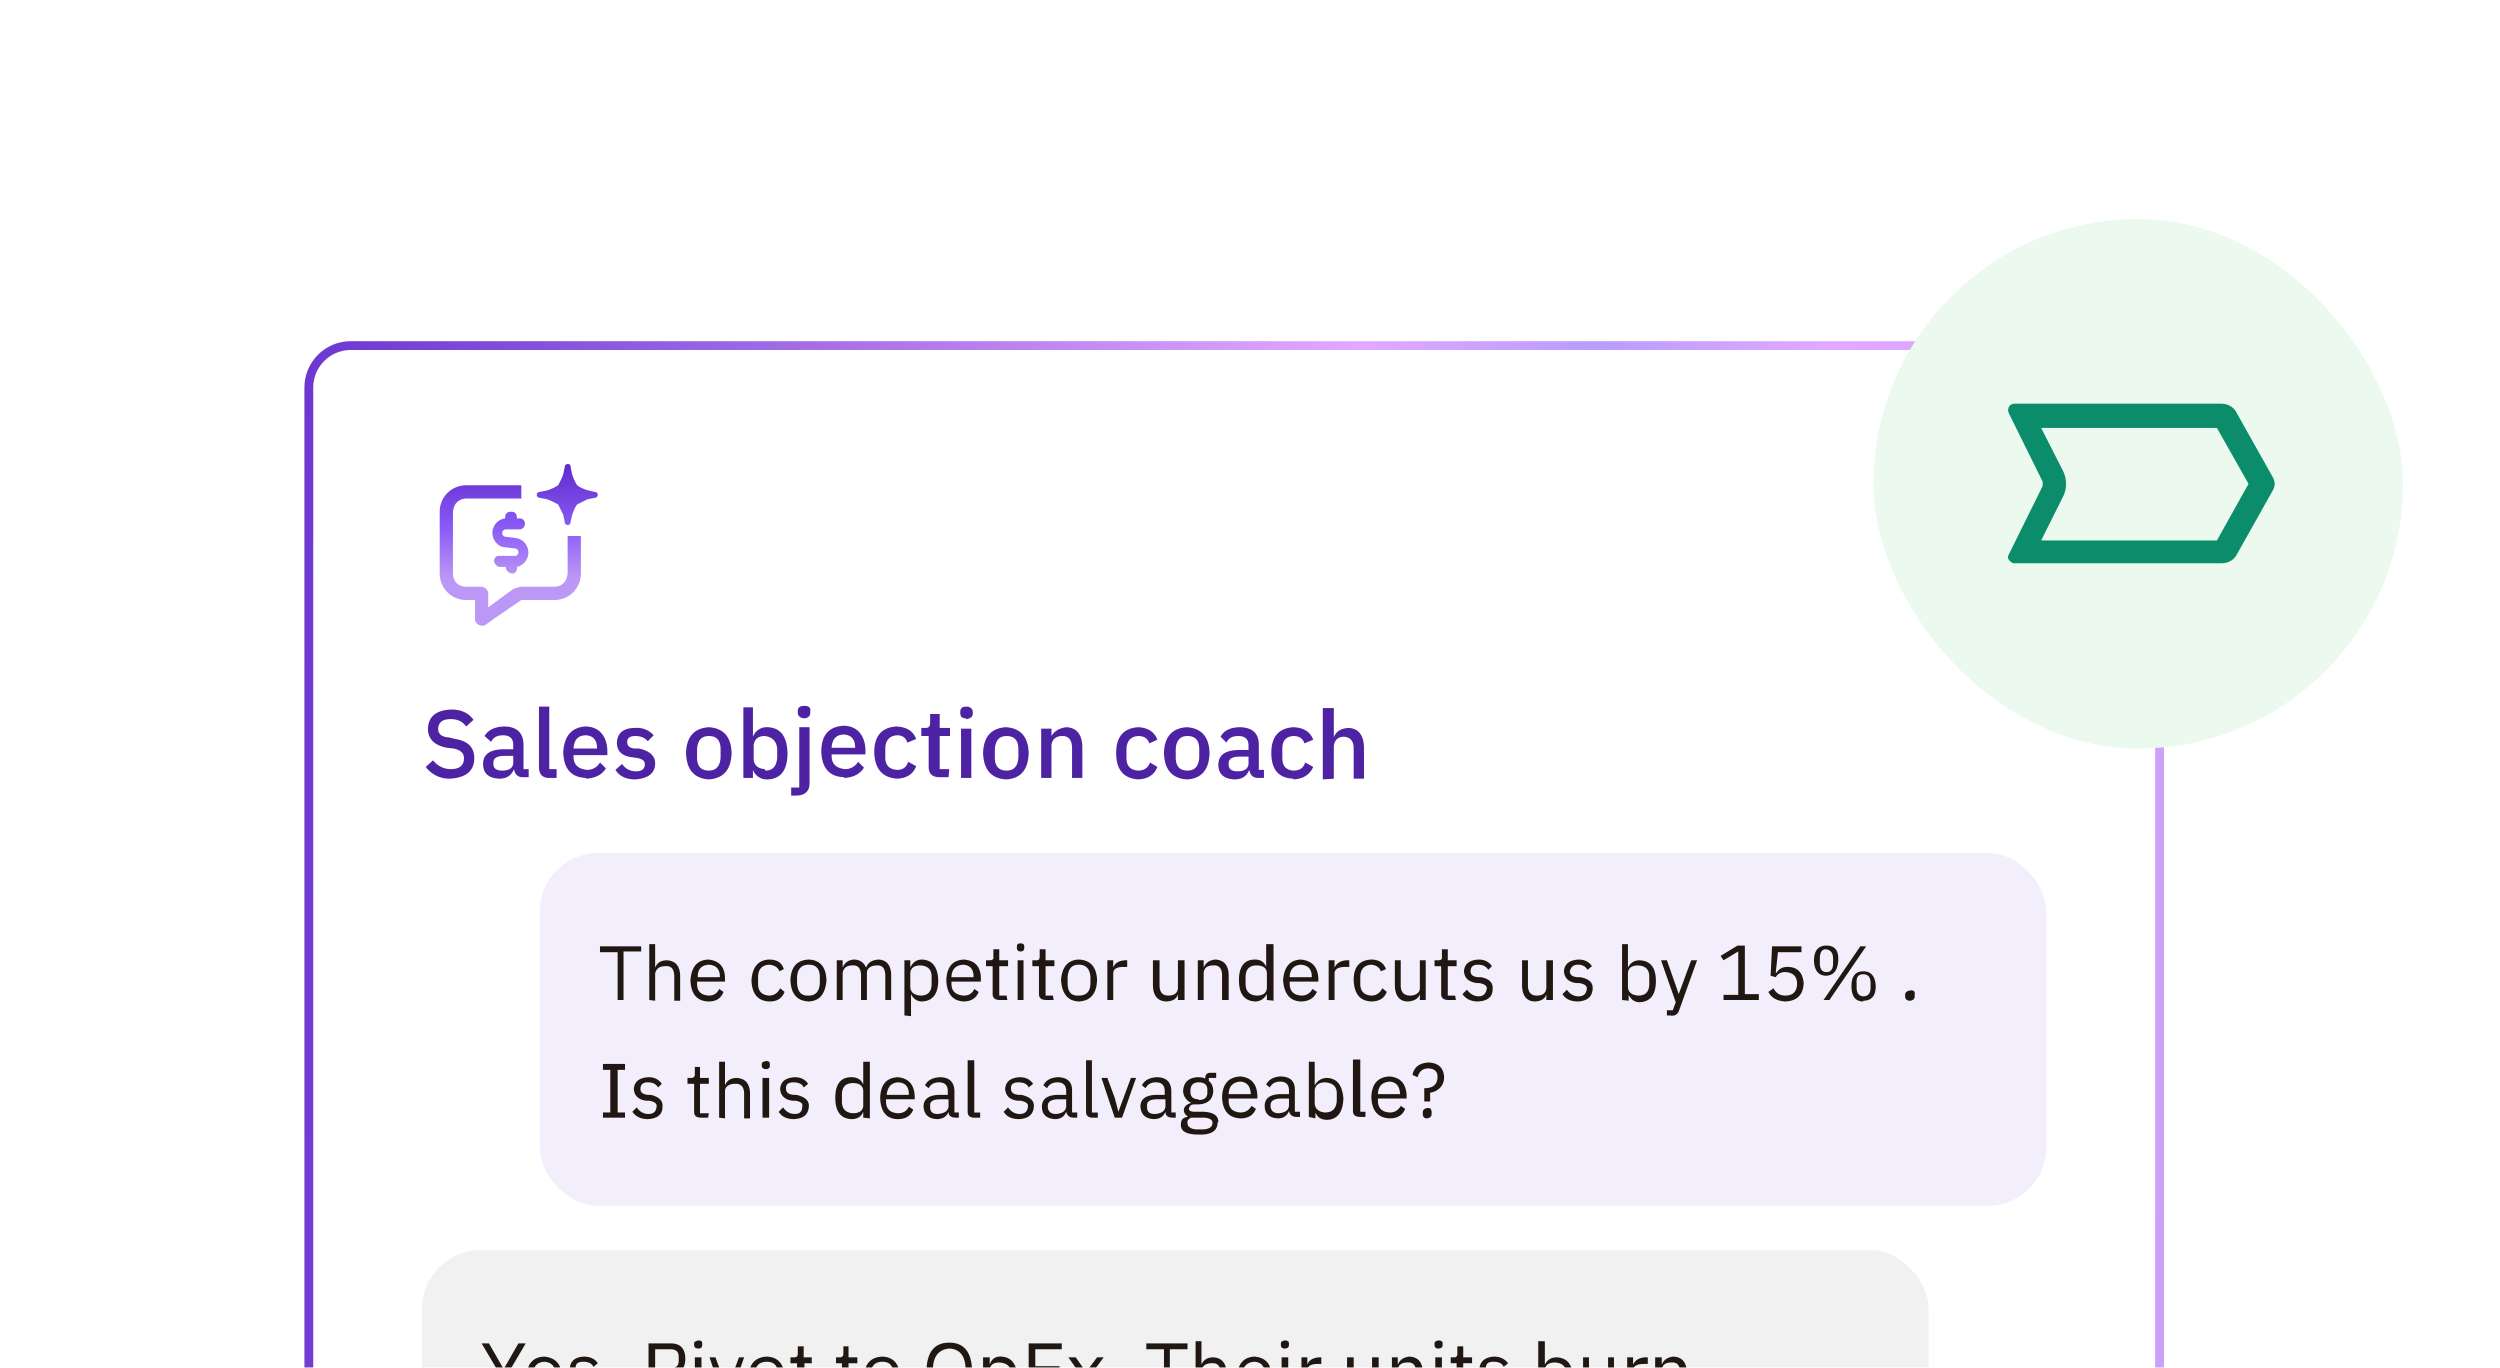
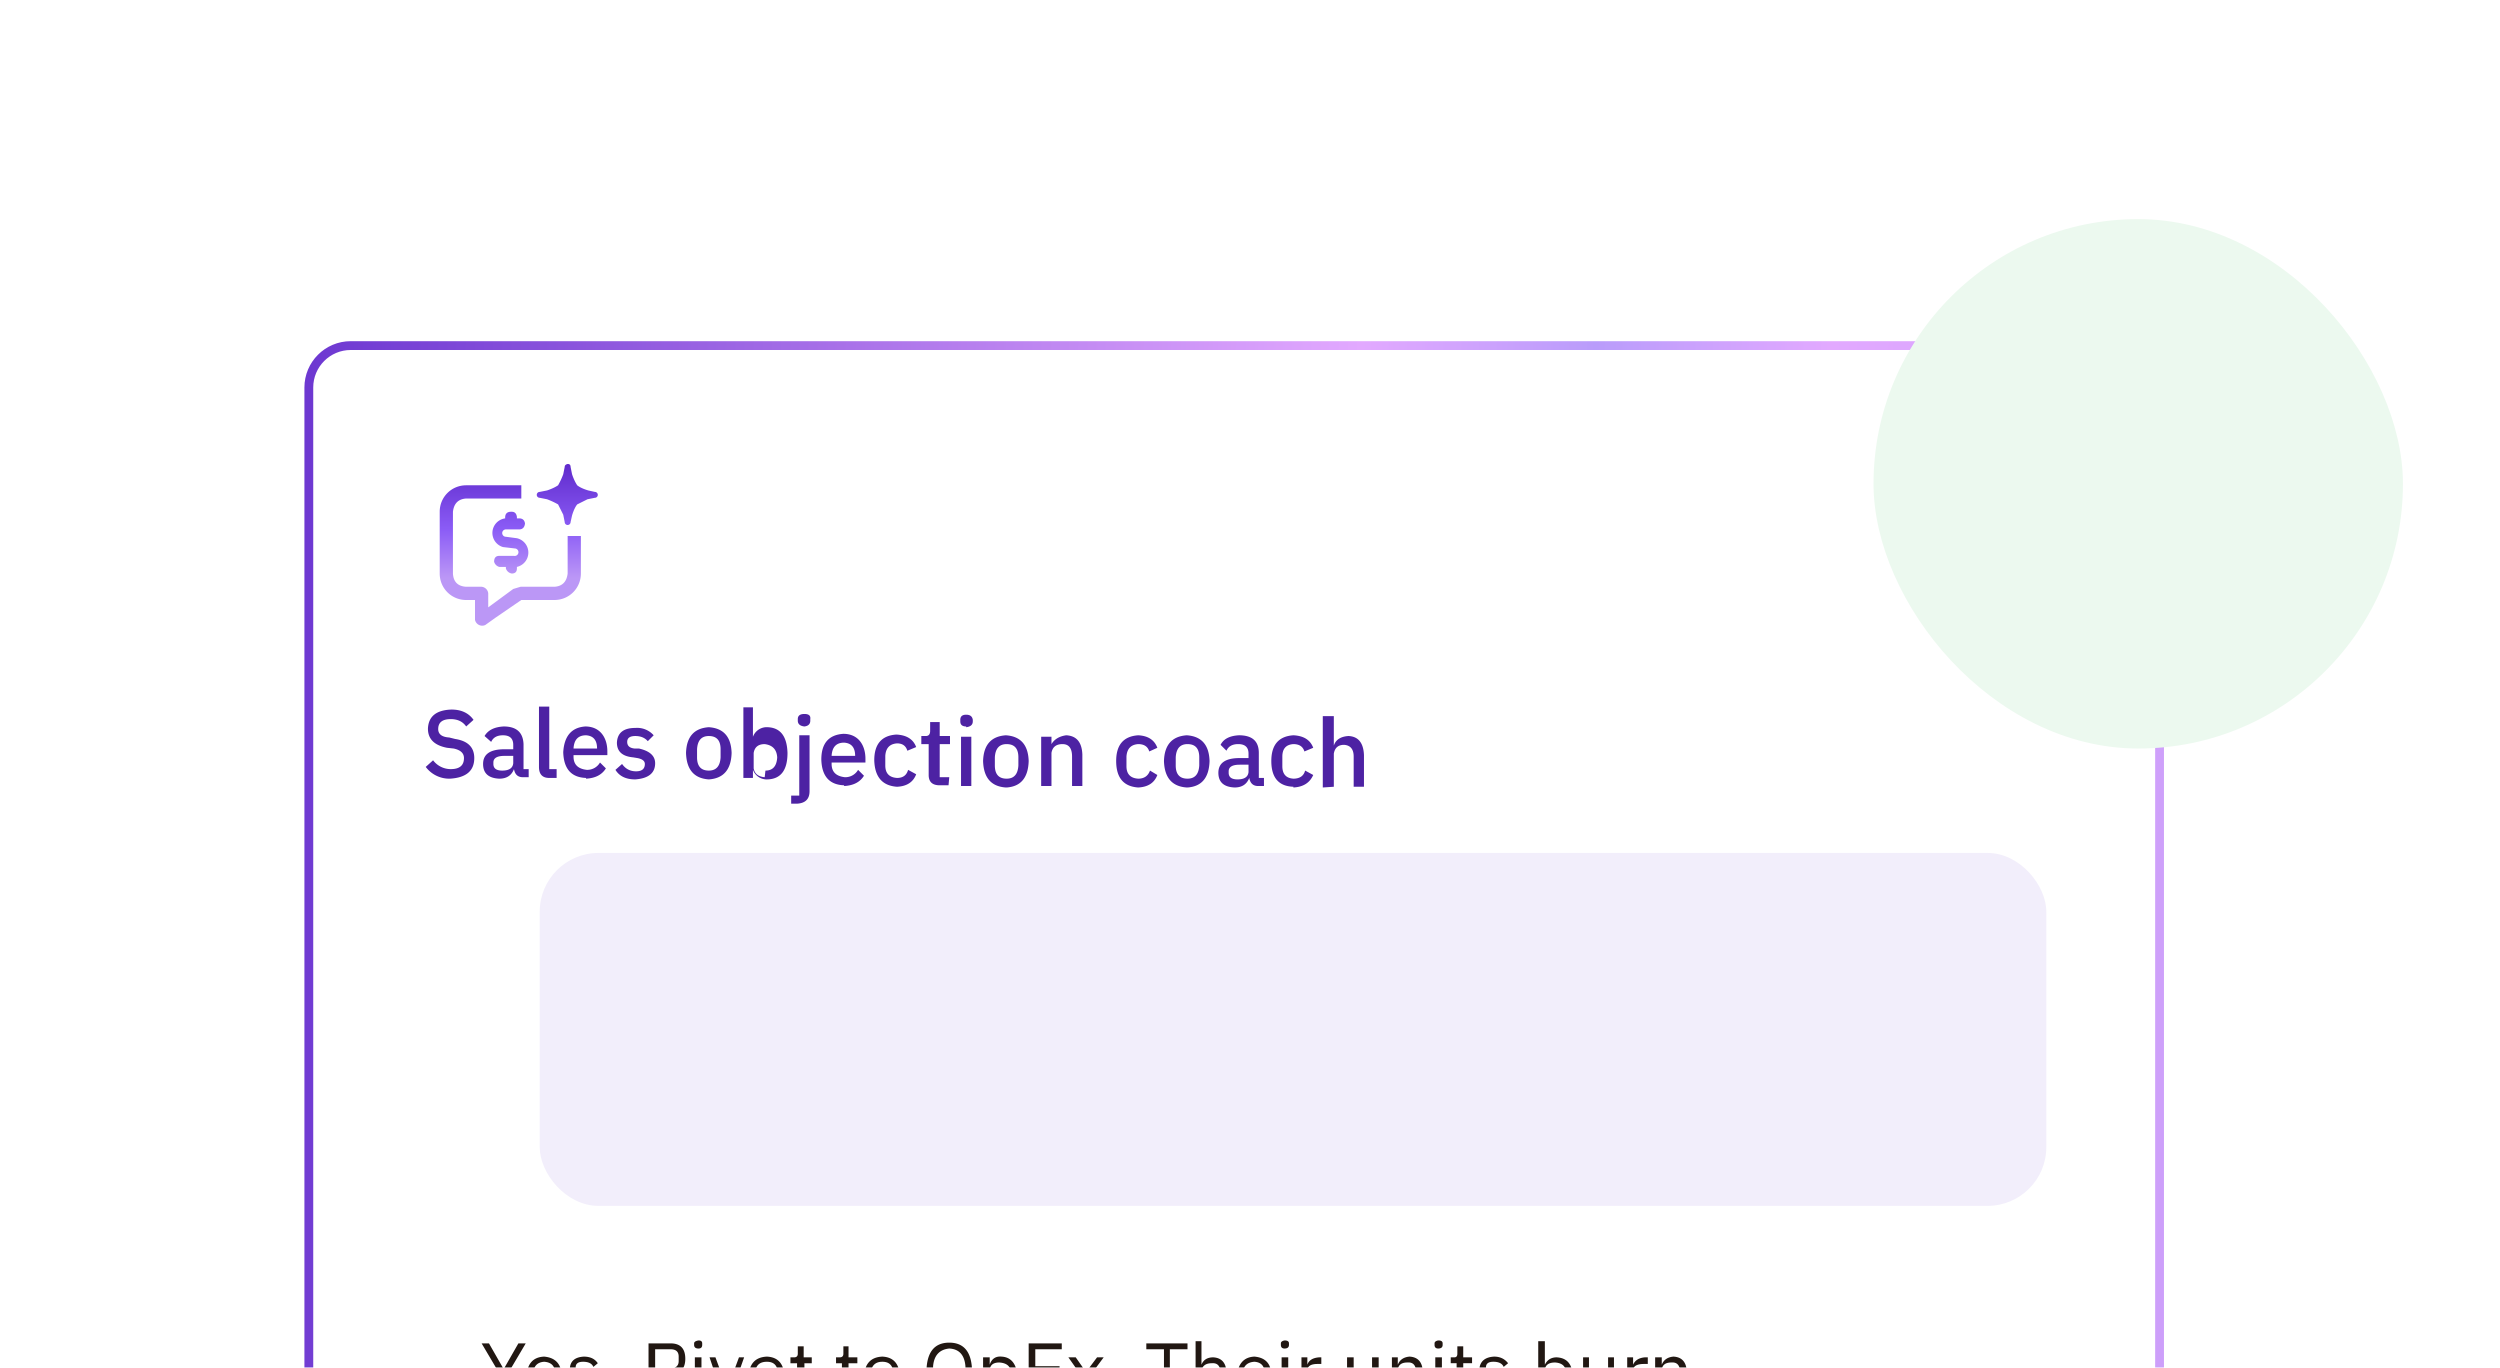
<svg xmlns="http://www.w3.org/2000/svg" fill="none" viewBox="0 0 340 186">
  <linearGradient gradientUnits="userSpaceOnUse" x1="271.1" x2="-15.7" y1="59.4" y2="177.1">
    <stop offset="0" stop-color="#bb97f6" />
    <stop offset=".3" stop-color="#a37af6" />
    <stop offset=".5" stop-color="#8b5cf6" />
    <stop offset="1" stop-color="#602bcc" />
  </linearGradient>
  <linearGradient id="a" gradientUnits="userSpaceOnUse" x1="332.3" x2="14.7" y1="92.9" y2="77.5">
    <stop offset="0" stop-color="#bb97f6" />
    <stop offset=".3" stop-color="#e2a9ff" />
    <stop offset=".4" stop-color="#b99cfb" />
    <stop offset=".5" stop-color="#e2a9ff" />
    <stop offset="1" stop-color="#602bcc" />
  </linearGradient>
  <linearGradient id="b" gradientUnits="userSpaceOnUse" x1="61.3" x2="61.3" y1="75.8" y2="53.8">
    <stop offset=".3" stop-color="#bb97f6" />
    <stop offset=".6" stop-color="#8b5cf6" />
    <stop offset="1" stop-color="#602bcc" />
  </linearGradient>
  <filter id="c" color-interpolation-filters="sRGB" filterUnits="userSpaceOnUse" height="354" width="347" x="-5.6" y="-.6">
    <feFlood flood-opacity="0" result="BackgroundImageFix" />
    <feColorMatrix in="SourceAlpha" result="hardAlpha" type="matrix" values="0 0 0 0 0 0 0 0 0 0 0 0 0 0 0 0 0 0 127 0" />
    <feOffset dx="9.4" dy="9.4" />
    <feGaussianBlur stdDeviation="23.5" />
    <feColorMatrix type="matrix" values="0 0 0 0 0.618 0 0 0 0 0.216 0 0 0 0 0.851 0 0 0 0.32 0" />
    <feBlend in2="BackgroundImageFix" mode="normal" result="effect1_dropShadow_970_6896" />
    <feBlend in="SourceGraphic" in2="effect1_dropShadow_970_6896" mode="normal" result="shape" />
  </filter>
  <filter id="d" color-interpolation-filters="sRGB" filterUnits="userSpaceOnUse" height="180" width="180" x="200.8" y="-24.2">
    <feFlood flood-opacity="0" result="BackgroundImageFix" />
    <feColorMatrix in="SourceAlpha" result="hardAlpha" type="matrix" values="0 0 0 0 0 0 0 0 0 0 0 0 0 0 0 0 0 0 127 0" />
    <feOffset dx="10.8" dy="10.8" />
    <feGaussianBlur stdDeviation="27" />
    <feColorMatrix type="matrix" values="0 0 0 0 0.618 0 0 0 0 0.216 0 0 0 0 0.851 0 0 0 0.32 0" />
    <feBlend in2="BackgroundImageFix" mode="normal" result="effect1_dropShadow_970_6896" />
    <feBlend in="SourceGraphic" in2="effect1_dropShadow_970_6896" mode="normal" result="shape" />
  </filter>
  <clipPath id="e">
    <path d="m0 0h340v186h-340z" />
  </clipPath>
  <g clip-path="url(#e)">
    <g filter="url(#c)">
      <rect fill="#fff" height="259.9" rx="6.3" width="252.9" x="32" y="37" />
      <rect fill="none" height="259.9" rx="6.3" width="252.9" x="32" y="37" />
      <rect height="258.8" rx="5.7" stroke="url(#a)" stroke-width="1.2" width="251.7" x="32.6" y="37.6" />
      <path d="m61.5 58.4h-7.5q-1.6.1-1.8 1.8v8.4q.1 1.7 1.8 1.8h2.1a1 1 0 0 1 .9.9v1.9l3.4-2.5 1-.3h4.6q1.6-.1 1.8-1.8v-5.1h1.8v5.1c0 2-1.6 3.6-3.6 3.6h-4.5l-3.5 2.4-1.4 1a1 1 0 0 1 -1.4-.7v-2.7h-1.2c-2 0-3.6-1.6-3.6-3.6v-8.4c0-2 1.6-3.6 3.6-3.6h7.5zm-1.3 1.8q.6 0 .7.7v.2h.3q.7 0 .8.7-.1.8-.8.8h-1.8a.5.5 0 0 0 0 1l1.5.2a2 2 0 0 1 0 3.9v.2q0 .7-.7.7a1 1 0 0 1 -.8-.7v-.2h-.9a1 1 0 0 1 -.7-.7q0-.8.7-.8h2a.5.5 0 0 0 .2-1l-1.7-.2a2 2 0 0 1 .3-3.9v-.1q0-.8.8-.8m7.7-6.5q.4 0 .4.4l.2 1q.3.9.7 1.5.5.4 1.5.7l.9.2a.4.4 0 0 1 0 .8l-1 .2-1.4.7q-.4.5-.7 1.5l-.2.9a.4.4 0 0 1 -.8 0l-.2-1-.7-1.4q-.7-.4-1.5-.7l-1-.2a.4.4 0 0 1 0-.8l1-.2q.9-.3 1.5-.7.4-.7.7-1.5l.2-1q0-.3.4-.4" fill="#fff" />
      <path d="m61.5 58.4h-7.5q-1.6.1-1.8 1.8v8.4q.1 1.7 1.8 1.8h2.1a1 1 0 0 1 .9.9v1.9l3.4-2.5 1-.3h4.6q1.6-.1 1.8-1.8v-5.1h1.8v5.1c0 2-1.6 3.6-3.6 3.6h-4.5l-3.5 2.4-1.4 1a1 1 0 0 1 -1.4-.7v-2.7h-1.2c-2 0-3.6-1.6-3.6-3.6v-8.4c0-2 1.6-3.6 3.6-3.6h7.5zm-1.3 1.8q.6 0 .7.7v.2h.3q.7 0 .8.7-.1.8-.8.8h-1.8a.5.5 0 0 0 0 1l1.5.2a2 2 0 0 1 0 3.9v.2q0 .7-.7.7a1 1 0 0 1 -.8-.7v-.2h-.9a1 1 0 0 1 -.7-.7q0-.8.7-.8h2a.5.5 0 0 0 .2-1l-1.7-.2a2 2 0 0 1 .3-3.9v-.1q0-.8.8-.8m7.7-6.5q.4 0 .4.4l.2 1q.3.9.7 1.5.5.4 1.5.7l.9.2a.4.4 0 0 1 0 .8l-1 .2-1.4.7q-.4.5-.7 1.5l-.2.9a.4.4 0 0 1 -.8 0l-.2-1-.7-1.4q-.7-.4-1.5-.7l-1-.2a.4.4 0 0 1 0-.8l1-.2q.9-.3 1.5-.7.4-.7.7-1.5l.2-1q0-.3.4-.4" fill="url(#b)" />
-       <path d="m51.8 96.5a4 4 0 0 1 -3.3-1.6l1-.9a3 3 0 0 0 2.4 1.2q1.8 0 1.8-1.5 0-1-1.4-1.3l-.9-.1q-2.6-.5-2.6-2.6.1-2.5 3.2-2.6 2 0 3 1.4l-1 .9q-.7-1-2.1-1-1.6 0-1.7 1.2t1.5 1.3l.8.2q2.6.4 2.6 2.6 0 2.6-3.3 2.8m10.7-.2h-.8q-1 0-1.2-1.1-.5 1.3-2 1.3-2.2-.1-2.2-2 0-2 2.9-2h1.2v-.6q0-1.3-1.4-1.3-1.2 0-1.6.9l-.9-.8q.7-1.2 2.6-1.3 2.6 0 2.7 2.4v3.4h.7zm-3.6-.9q1.4 0 1.5-1v-1h-1.2q-1.5 0-1.5.9v.2q0 .9 1.2.9m7.4 1h-1q-1.4 0-1.4-1.5v-8.2h1.4v8.5h1zm4 0q-3-.1-3.1-3.5.2-3.3 3-3.5c2 0 3 1.5 3 3.4v.5h-4.6v.2q0 1.6 1.8 1.8a2 2 0 0 0 1.8-1l.8.8q-.8 1.3-2.7 1.4m0-5.9q-1.6 0-1.7 1.8h3.2q0-1.7-1.5-1.8m6.7 6q-1.9 0-2.7-1.3l.9-.8q.7 1 1.9 1t1.2-1q0-.6-1-.8l-.6-.1q-2.2-.2-2.2-2 .1-2 2.5-2a3 3 0 0 1 2.5 1l-.8.8q-.6-.7-1.7-.7t-1.1.8q0 .8 1 .9h.6q2.2.5 2.2 2 0 2-2.7 2.2m10 0q-3-.2-3.1-3.6.1-3.3 3.1-3.5 3 .2 3.1 3.5-.1 3.4-3.1 3.6m0-1.2q1.5 0 1.6-1.8v-1.1q0-1.8-1.6-1.8-1.5 0-1.6 1.8v1.1q0 1.8 1.6 1.8m4.7 1v-9.6h1.3v4a2 2 0 0 1 2-1.3q2.6.1 2.7 3.5 0 3.5-2.7 3.6a2 2 0 0 1 -2-1.3v1.1zm3-1q1.5 0 1.6-1.8v-1.1q-.1-1.6-1.7-1.8-1.3 0-1.5 1.2v2.1q.2 1.1 1.5 1.2m4.7 2.5v-8.2h1.4v7.6q0 1.6-1.7 1.7h-.8v-1.1zm.7-9.4q-.9-.1-.9-.8v-.2q0-.7.9-.7t.8.7v.2q0 .7-.8.8m5.4 8q-3-.1-3.1-3.5 0-3.3 3-3.5c2 0 3 1.5 3 3.4v.5h-4.6v.2q0 1.6 1.8 1.8a2 2 0 0 0 1.8-1l.8.8q-.8 1.3-2.7 1.4m0-5.9q-1.6 0-1.7 1.8h3.2q0-1.7-1.5-1.8m7.2 6q-3-.2-3.1-3.6 0-3.3 3-3.5 2.1.1 2.7 1.7l-1.2.5q-.3-1-1.4-1-1.5.1-1.6 1.7v1.3q0 1.6 1.6 1.7 1.2 0 1.5-1.1l1.1.6q-.6 1.6-2.6 1.7m7-.2h-1.2q-1.5 0-1.5-1.4v-4.2h-1v-1.1h.6q.6 0 .6-.7v-1.2h1.3v1.9h1.4v1.1h-1.4v4.5h1.3zm2.4-8q-.8 0-.8-.7v-.2q0-.7.8-.7t.9.7v.2q0 .7-.9.8m-.7 8v-6.7h1.4v6.7zm6.1.2q-3-.2-3.1-3.6.1-3.3 3.1-3.5 3 .2 3.1 3.5-.1 3.4-3 3.6m0-1.2q1.5 0 1.6-1.8v-1.1q0-1.8-1.6-1.8-1.5 0-1.6 1.8v1.1q0 1.8 1.6 1.8m6.1 1h-1.4v-6.7h1.4v1q.6-1 2-1.2 2.1.1 2.2 2.6v4.3h-1.4v-4q0-1.7-1.3-1.7t-1.5 1.2zm11.8.2q-3-.2-3-3.6 0-3.3 3-3.5 2 .1 2.6 1.7l-1.1.5q-.3-1-1.5-1-1.5.1-1.6 1.7v1.3q0 1.6 1.6 1.7 1.2 0 1.6-1.1l1 .6q-.6 1.6-2.6 1.7m6.6 0q-3-.2-3.1-3.6.1-3.3 3.1-3.5 3 .2 3.1 3.5-.1 3.4-3 3.6m0-1.2q1.5 0 1.6-1.8v-1.1q0-1.8-1.6-1.8-1.5 0-1.6 1.8v1.1q0 1.8 1.6 1.8m10.4 1h-.8q-1 0-1.2-1.1-.5 1.3-2 1.3-2.2-.1-2.2-2 0-2 2.9-2h1.2v-.6q0-1.3-1.4-1.3-1.2 0-1.6.9l-.8-.8q.6-1.2 2.5-1.3 2.7 0 2.7 2.4v3.4h.7zm-3.6-.9q1.4 0 1.5-1v-1h-1.2q-1.5 0-1.5.9v.2q0 .9 1.2.9m7.6 1q-3-.1-3-3.5 0-3.3 3-3.5 2.1.1 2.7 1.7l-1.2.5q-.3-1-1.5-1-1.5.1-1.5 1.7v1.3q0 1.6 1.5 1.7 1.3 0 1.6-1.1l1.1.6q-.7 1.6-2.7 1.7m4 0v-9.7h1.5v4q.4-1.2 2-1.3 2 .1 2.1 2.6v4.3h-1.4v-4.1q0-1.5-1.3-1.6-1.2 0-1.4 1.2v4.5z" fill="#4d22a3" />
+       <path d="m51.8 96.5a4 4 0 0 1 -3.3-1.6l1-.9a3 3 0 0 0 2.4 1.2q1.8 0 1.8-1.5 0-1-1.4-1.3l-.9-.1q-2.6-.5-2.6-2.6.1-2.5 3.2-2.6 2 0 3 1.4l-1 .9q-.7-1-2.1-1-1.6 0-1.7 1.2t1.5 1.3l.8.2q2.6.4 2.6 2.6 0 2.6-3.3 2.8m10.7-.2h-.8q-1 0-1.2-1.1-.5 1.3-2 1.3-2.2-.1-2.2-2 0-2 2.9-2h1.2v-.6q0-1.3-1.4-1.3-1.2 0-1.6.9l-.9-.8q.7-1.2 2.6-1.3 2.6 0 2.7 2.4v3.4h.7zm-3.6-.9q1.4 0 1.5-1v-1h-1.2q-1.5 0-1.5.9v.2q0 .9 1.2.9m7.4 1h-1q-1.4 0-1.4-1.5v-8.2h1.4v8.5h1zm4 0q-3-.1-3.1-3.5.2-3.3 3-3.5c2 0 3 1.5 3 3.4v.5h-4.6v.2q0 1.6 1.8 1.8a2 2 0 0 0 1.8-1l.8.8q-.8 1.3-2.7 1.4m0-5.9q-1.6 0-1.7 1.8h3.2q0-1.7-1.5-1.8m6.7 6q-1.9 0-2.7-1.3l.9-.8q.7 1 1.9 1t1.2-1q0-.6-1-.8l-.6-.1q-2.2-.2-2.2-2 .1-2 2.5-2a3 3 0 0 1 2.5 1l-.8.8q-.6-.7-1.7-.7t-1.1.8q0 .8 1 .9h.6q2.2.5 2.2 2 0 2-2.7 2.2m10 0q-3-.2-3.1-3.6.1-3.3 3.1-3.5 3 .2 3.1 3.5-.1 3.4-3.1 3.6m0-1.2q1.5 0 1.6-1.8v-1.1q0-1.8-1.6-1.8-1.5 0-1.6 1.8v1.1q0 1.8 1.6 1.8m4.7 1v-9.6h1.3v4a2 2 0 0 1 2-1.3q2.6.1 2.7 3.5 0 3.5-2.7 3.6a2 2 0 0 1 -2-1.3v1.1zm3-1q1.5 0 1.6-1.8q-.1-1.6-1.7-1.8-1.3 0-1.5 1.2v2.1q.2 1.1 1.5 1.2m4.7 2.5v-8.2h1.4v7.6q0 1.6-1.7 1.7h-.8v-1.1zm.7-9.4q-.9-.1-.9-.8v-.2q0-.7.9-.7t.8.7v.2q0 .7-.8.8m5.4 8q-3-.1-3.1-3.5 0-3.3 3-3.5c2 0 3 1.5 3 3.4v.5h-4.6v.2q0 1.6 1.8 1.8a2 2 0 0 0 1.8-1l.8.8q-.8 1.3-2.7 1.4m0-5.9q-1.6 0-1.7 1.8h3.2q0-1.7-1.5-1.8m7.2 6q-3-.2-3.1-3.6 0-3.3 3-3.5 2.1.1 2.7 1.7l-1.2.5q-.3-1-1.4-1-1.5.1-1.6 1.7v1.3q0 1.6 1.6 1.7 1.2 0 1.5-1.1l1.1.6q-.6 1.6-2.6 1.7m7-.2h-1.2q-1.5 0-1.5-1.4v-4.2h-1v-1.1h.6q.6 0 .6-.7v-1.2h1.3v1.9h1.4v1.1h-1.4v4.5h1.3zm2.4-8q-.8 0-.8-.7v-.2q0-.7.8-.7t.9.7v.2q0 .7-.9.8m-.7 8v-6.7h1.4v6.7zm6.1.2q-3-.2-3.1-3.6.1-3.3 3.1-3.5 3 .2 3.1 3.5-.1 3.4-3 3.6m0-1.2q1.5 0 1.6-1.8v-1.1q0-1.8-1.6-1.8-1.5 0-1.6 1.8v1.1q0 1.8 1.6 1.8m6.1 1h-1.4v-6.7h1.4v1q.6-1 2-1.2 2.1.1 2.2 2.6v4.3h-1.4v-4q0-1.7-1.3-1.7t-1.5 1.2zm11.8.2q-3-.2-3-3.6 0-3.3 3-3.5 2 .1 2.6 1.7l-1.1.5q-.3-1-1.5-1-1.5.1-1.6 1.7v1.3q0 1.6 1.6 1.7 1.2 0 1.6-1.1l1 .6q-.6 1.6-2.6 1.7m6.6 0q-3-.2-3.1-3.6.1-3.3 3.1-3.5 3 .2 3.1 3.5-.1 3.4-3 3.6m0-1.2q1.5 0 1.6-1.8v-1.1q0-1.8-1.6-1.8-1.5 0-1.6 1.8v1.1q0 1.8 1.6 1.8m10.4 1h-.8q-1 0-1.2-1.1-.5 1.3-2 1.3-2.2-.1-2.2-2 0-2 2.9-2h1.2v-.6q0-1.3-1.4-1.3-1.2 0-1.6.9l-.8-.8q.6-1.2 2.5-1.3 2.7 0 2.7 2.4v3.4h.7zm-3.6-.9q1.4 0 1.5-1v-1h-1.2q-1.5 0-1.5.9v.2q0 .9 1.2.9m7.6 1q-3-.1-3-3.5 0-3.3 3-3.5 2.1.1 2.7 1.7l-1.2.5q-.3-1-1.5-1-1.5.1-1.5 1.7v1.3q0 1.6 1.5 1.7 1.3 0 1.6-1.1l1.1.6q-.7 1.6-2.7 1.7m4 0v-9.7h1.5v4q.4-1.2 2-1.3 2 .1 2.1 2.6v4.3h-1.4v-4.1q0-1.5-1.3-1.6-1.2 0-1.4 1.2v4.5z" fill="#4d22a3" />
      <rect fill="#f2eefb" height="48" rx="8" width="204.9" x="64" y="106.6" />
-       <path d="m77.8 120h-2.4v6.6h-.8v-6.5h-2.4v-.8h5.6zm1.1 6.6v-7.6h.8v3.2q.4-1 1.6-1 1.7.1 1.8 2v3.5h-.8v-3.3q0-1.5-1.2-1.4-1.2 0-1.4 1v3.7zm8 .2q-2.3-.1-2.4-2.9.2-2.7 2.4-2.8 2.3.2 2.3 2.6v.4h-3.8v.3q0 1.5 1.6 1.6 1 0 1.4-.9l.6.4q-.5 1.3-2 1.3m0-5q-1.5.1-1.5 1.6v.1h3v-.1q0-1.5-1.5-1.6m8.2 5q-2.3-.1-2.4-2.9.2-2.7 2.4-2.8 1.6 0 2 1.3l-.6.3q-.3-.8-1.4-.9-1.5.1-1.5 1.7v.9q0 1.5 1.5 1.6 1 0 1.5-1l.6.5q-.5 1.3-2 1.3m5.3 0q-2.4-.1-2.5-2.9.1-2.7 2.5-2.8 2.3.1 2.4 2.8-.2 2.8-2.4 2.9m0-.8q1.4 0 1.5-1.7v-.8q0-1.7-1.5-1.7t-1.6 1.7v.8q.1 1.8 1.6 1.7m4.6.6h-.8v-5.4h.8v1q.4-1 1.5-1.1 1.2 0 1.7 1.1.3-1 1.7-1.1 1.6.1 1.7 2v3.5h-.8v-3.3q0-1.5-1.2-1.4c-.6 0-1.3.3-1.3 1v3.7h-.8v-3.3q0-1.5-1.2-1.4-1.1 0-1.3 1zm8.4 2.1v-7.5h.8v1q.5-1.1 1.6-1.1 2.1.1 2.2 2.8 0 2.8-2.2 2.9-1 0-1.5-1v3zm2.2-2.7q1.5 0 1.5-1.6v-1q0-1.4-1.5-1.5-1.3 0-1.4 1v2q.1 1 1.4 1.1m5.9.8q-2.3-.1-2.4-2.9.1-2.7 2.4-2.8 2.3.2 2.3 2.6v.4h-4v.3q0 1.5 1.7 1.6 1 0 1.4-.9l.6.4q-.5 1.3-2.1 1.3m0-5q-1.5.1-1.6 1.6v.1h3v-.1q0-1.5-1.4-1.6m6 4.8h-1q-1 0-1-.8v-3.8h-.9v-.8h.5q.6 0 .5-.5v-1h.8v1.5h1.2v.8h-1.2v4h1zm1.8-6.6q-.5 0-.5-.5v-.2q0-.4.5-.4t.5.4v.2q0 .5-.5.5m-.4 6.6v-5.4h.8v5.4zm4.9 0h-1q-1 0-1-.8v-3.8h-.9v-.8h.6q.4 0 .4-.5v-1h.8v1.5h1.2v.8h-1.2v4h1zm3.4.2q-2.2-.1-2.4-2.9.2-2.7 2.4-2.8 2.4.1 2.5 2.8-.1 2.8-2.5 2.9m0-.8q1.6 0 1.6-1.7v-.8q-.1-1.7-1.6-1.7-1.4 0-1.5 1.7v.8q0 1.8 1.5 1.7m4.7.6h-.8v-5.4h.8v1q.3-.9 1.6-1h.3v.9h-.5q-1.4 0-1.4.9zm8.8 0v-.8q-.2.9-1.5 1-1.8 0-1.9-2.1v-3.5h.9v3.4q0 1.4 1.2 1.4t1.3-1v-3.8h.9v5.4zm3.5 0h-.8v-5.4h.8v1q.4-1 1.6-1.1 1.7.1 1.8 2v3.5h-.9v-3.3q0-1.5-1.2-1.4-1.2 0-1.3 1zm8.6 0v-.8q-.6 1-1.6 1-2.2-.1-2.2-2.9t2.2-2.8q1.1 0 1.5 1v-3.1h1v7.7zm-1.4-.6q1.3 0 1.4-1v-2.1q-.1-1-1.4-1-1.5 0-1.5 1.6v.9q0 1.5 1.5 1.6m6 .8q-2.2-.1-2.4-2.9.2-2.7 2.4-2.8 2.3.2 2.4 2.6v.4h-3.9v.3q0 1.5 1.6 1.6 1 0 1.5-.9l.6.4q-.6 1.3-2.2 1.3m0-5q-1.4.1-1.5 1.6v.1h3v-.1q0-1.5-1.5-1.6m4.6 4.8h-.8v-5.4h.8v1q.4-.9 1.6-1h.4v.9h-.5q-1.5 0-1.5.9zm5 .2q-2.3-.1-2.4-2.9 0-2.7 2.4-2.8 1.5 0 2 1.3l-.7.3q-.3-.8-1.3-.9-1.5.1-1.5 1.7v.9q0 1.5 1.5 1.6 1 0 1.5-1l.6.5q-.5 1.3-2.1 1.3m6.6-.2v-.8q-.3.9-1.6 1-1.7 0-1.8-2.1v-3.5h.8v3.4q0 1.4 1.3 1.4c.6 0 1.3-.3 1.3-1v-3.8h.8v5.4zm4.9 0h-1q-1 0-1-.8v-3.8h-.9v-.8h.5q.6 0 .5-.5v-1h.8v1.5h1.2v.8h-1.2v4h1zm3 .2q-1.4 0-2.1-1l.6-.6q.7.9 1.6.9t1.1-1q.1-.6-1-.8h-.3q-1.7-.2-1.8-1.6.1-1.5 2-1.6 1.2 0 1.8.9l-.5.5q-.4-.7-1.4-.7t-1 .9q0 .7 1 .8h.4q1.7.3 1.6 1.6 0 1.6-2 1.7m9.3-.2v-.8q-.2.9-1.5 1-1.7 0-1.8-2.1v-3.5h.8v3.4q0 1.4 1.2 1.4t1.3-1v-3.8h.9v5.4zm4.3.2q-1.5 0-2.1-1l.6-.6q.6.9 1.6.9t1.1-1q.1-.6-1-.8h-.4q-1.6-.2-1.7-1.6.1-1.5 2-1.6 1.2 0 1.8.9l-.6.5q-.4-.7-1.3-.7t-1.1.9q0 .7 1 .8h.4q1.8.3 1.7 1.6-.1 1.6-2 1.7m6-.2v-7.6h.8v3.2q.5-1 1.6-1 2.2.1 2.2 2.8 0 2.8-2.2 2.9-1 0-1.5-1v.8zm2.2-.6q1.5 0 1.5-1.6v-1q0-1.4-1.5-1.5-1.3 0-1.4 1v2q.1 1 1.4 1.1m5.8-1 1.4-3.8h.8l-2.4 6.7q-.3 1-1.3.8h-.4v-.7h.8l.4-1.1-2-5.7h.8l1.3 3.7.3.9zm10.6 1.6h-4.8v-.7h2v-5.9l-2 1.2-.4-.6 2.3-1.4h1v6.6h1.9zm5.8-7.3v.8h-3.2l-.3 2.8h.1q.5-.8 1.5-.8 2 0 2.2 2.2-.1 2.4-2.5 2.5-1.7-.1-2.3-1.3l.7-.5q.5 1 1.6 1 1.5 0 1.6-1.5v-.1q0-1.5-1.6-1.6-.9 0-1.3.7l-.7-.2.2-4zm3.8 7.3h-.8l5-7.3h.8zm-.4-3.3q-1.6 0-1.7-2 0-2.1 1.7-2.1t1.6 2-1.6 2.1m0-.5q.9 0 .9-1.2v-.6q0-1.2-1-1.3-.8 0-.8 1.3v.6q0 1.2.9 1.2m5 4q-1.6 0-1.6-2.1 0-2 1.6-2t1.7 2q0 2-1.7 2m0-.6q1 0 1-1.2v-.6q0-1.2-1-1.2t-.9 1.2v.6q0 1.2 1 1.2m6.3.6q-.7 0-.7-.6v-.2q0-.5.7-.6t.6.6v.2q0 .5-.6.6m-174.8 15.9h-3v-.7h1v-5.8h-1v-.8h3v.8h-1v5.8h1zm3.1.2q-1.4 0-2.1-1l.6-.6q.6.9 1.6.9t1.1-1q.1-.6-1-.8h-.4q-1.6-.2-1.7-1.6.1-1.5 2-1.6 1.2 0 1.8.9l-.5.5q-.4-.7-1.4-.7t-1 .9q0 .7 1 .8h.4q1.7.4 1.6 1.6 0 1.6-2 1.7m8.2-.2h-1q-.9 0-.9-.8v-3.8h-.9v-.8h.5q.5 0 .5-.5v-1h.7v1.5h1.2v.8h-1.2v4h1.2zm1.5 0v-7.6h.8v3.2q.4-1 1.6-1 1.7.1 1.8 2v3.5h-.8v-3.3q0-1.5-1.3-1.4c-.6 0-1.3.3-1.3 1v3.7zm6.4-6.6q-.6 0-.6-.5v-.2q0-.3.6-.4.5 0 .5.4v.2q0 .5-.5.5m-.5 6.6v-5.4h.9v5.4zm4.3.2q-1.5 0-2.1-1l.6-.6q.6.9 1.6.9t1-1q.2-.6-.9-.8h-.4q-1.6-.2-1.7-1.6.1-1.5 2-1.6 1.2 0 1.8.9l-.6.5q-.3-.7-1.4-.7t-1 .9q0 .7 1 .8h.4q1.8.4 1.7 1.6-.1 1.6-2 1.7m9.4-.2v-.8q-.4 1-1.6 1-2.2-.1-2.2-2.9t2.2-2.8q1.2 0 1.6 1v-3.1h.9v7.7zm-1.4-.6q1.3 0 1.4-1v-2.1q-.1-1-1.4-1-1.5 0-1.5 1.6v.9q0 1.5 1.5 1.6m6 .8q-2.2-.1-2.3-2.9.1-2.7 2.4-2.8 2.2.2 2.3 2.6v.4h-3.9v.3q0 1.5 1.6 1.6 1.1 0 1.5-.9l.6.4q-.5 1.3-2.1 1.3m0-5q-1.3.1-1.5 1.6v.1h3v-.1q0-1.5-1.4-1.6m8.2 4.8h-.4q-1 0-1-.8-.4 1-1.6 1-1.7-.1-1.8-1.7 0-1.6 2.3-1.6h1v-.5q0-1.2-1.2-1.2-1 0-1.4.8l-.5-.4q.5-1 2-1.1 1.9 0 2 1.8v3h.6zm-2.9-.5q1.4-.1 1.5-1v-1h-1.1q-1.5 0-1.4.9v.2q0 .9 1 .9m5.8.5h-.8q-.9 0-.9-.8v-7h.9v7.1h.8zm5.3.2q-1.5 0-2.1-1l.6-.6q.6.9 1.6.9t1.1-1q.1-.6-1-.8h-.4q-1.6-.2-1.7-1.6.1-1.5 2-1.6 1.2 0 1.8.9l-.6.5q-.3-.7-1.4-.7t-1 .9q0 .7 1 .8h.4q1.8.4 1.7 1.6-.1 1.6-2 1.7m7.9-.2h-.5q-.8 0-1-.8-.4 1-1.5 1-1.8-.1-1.8-1.7t2.3-1.6h1v-.5q0-1.2-1.2-1.2-1 0-1.4.8l-.5-.4q.5-1 1.9-1.1 2 0 2 1.8v3h.7zm-2.9-.5q1.3-.1 1.4-1v-1h-1q-1.5 0-1.5.9v.2q.1.9 1.1.9m5.7.5h-.7q-.9 0-.9-.8v-7h.8v7.1h.8zm3.3 0h-1l-1.8-5.4h.8l1 2.7.5 1.9.7-1.9 1-2.7h.7zm7.3 0h-.4q-1 0-1-.8-.4 1-1.6 1-1.7-.1-1.8-1.7 0-1.6 2.3-1.6h1v-.5q0-1.2-1.2-1.2-1 0-1.4.8l-.5-.4q.5-1 2-1.1 1.9 0 2 1.8v3h.6zm-2.8-.5q1.3-.1 1.4-1v-1h-1.1q-1.5 0-1.4.9v.2q0 .9 1 .9m8.6 1.1q0 1.8-2.6 1.7-2.5 0-2.4-1.4 0-.9.9-1v-.1a1 1 0 0 1 -.5-.8q0-.7 1-1-1-.5-1.1-1.6.1-1.8 2-1.9.7 0 1 .2 0-.8.7-.8h.8v.7h-1v.4q.6.5.6 1.4-.1 1.7-2 1.8h-.6q-.6 0-.7.6 0 .4.8.4h1.2q2 .1 2 1.4m-.8.1q0-.6-1.1-.7h-1.8q-.6.3-.5.7 0 .8 1.2.9h.7q1.5 0 1.5-.9m-1.9-3.1q1.2 0 1.2-1v-.4q0-1-1.2-1-1 0-1.1 1v.3q0 1 1.1 1m5.7 2.6q-2.4-.1-2.5-2.9.1-2.7 2.5-2.8 2.2.2 2.3 2.6v.4h-3.9v.3q0 1.5 1.6 1.6 1 0 1.5-.9l.6.4q-.5 1.3-2.1 1.3m0-5q-1.5.1-1.6 1.6v.1h3v-.1q-.1-1.5-1.4-1.6m8.1 4.8h-.5q-.8 0-1-.8-.4 1-1.5 1-1.8-.1-1.8-1.7t2.3-1.6h1v-.5q0-1.2-1.2-1.2-1 0-1.4.8l-.5-.4q.5-1 1.9-1.1 2 0 2 1.8v3h.7zm-2.9-.5q1.3-.1 1.4-1v-1h-1q-1.5 0-1.5.9v.2q.1.9 1.1.9m4.1.5v-7.5h.8v3.2q.6-1 1.7-1 2 .1 2.2 2.8-.1 2.8-2.2 2.9-1.2 0-1.6-1v.8zm2.2-.6q1.5 0 1.6-1.6v-1q0-1.4-1.6-1.5-1.2 0-1.4 1v2q.2 1 1.4 1.1m5.5.6h-.7q-1 0-1-.8v-7h1v7.1h.7zm3.3.2q-2.4-.1-2.5-2.9.1-2.7 2.5-2.8 2.2.2 2.3 2.6v.4h-3.9v.3q0 1.5 1.6 1.6 1 0 1.5-.9l.6.4q-.5 1.3-2.1 1.3m0-5q-1.5.1-1.6 1.6v.1h3v-.1q-.1-1.5-1.4-1.6m5.5 2.7h-.8v-1.8q1.7 0 1.8-1.4v-.2q0-1-1.2-1.1-1.2 0-1.5 1.2l-.7-.3q.3-1.6 2.2-1.7 2 .1 2.1 2c0 1.3-1 2-1.9 2.1zm-.4 2.3q-.6 0-.6-.6v-.2q0-.5.6-.6t.6.6v.2q0 .5-.6.6" fill="#211712" />
-       <rect fill="#f1f1f1" height="95" rx="8" width="204.9" x="48" y="160.6" />
      <path d="m59.5 180.6h-.8v-2.9l-2.6-4.4h1l2 3.5 2-3.5h1l-2.6 4.4zm5.1.2q-2.2-.1-2.4-2.9.1-2.7 2.4-2.8 2.3.2 2.4 2.6v.4h-4v.3q.1 1.5 1.7 1.6 1 0 1.5-.9l.6.4q-.7 1.3-2.2 1.3m0-5q-1.4.1-1.5 1.6v.1h3v-.1q0-1.5-1.5-1.6m5.4 5q-1.5 0-2.2-1l.6-.6q.7.9 1.6.9 1.2 0 1.2-1 0-.6-1-.8h-.4q-1.6-.2-1.7-1.6.1-1.5 1.9-1.6 1.3 0 1.9.9l-.6.5q-.3-.7-1.4-.7t-1 .9q0 .7 1 .8h.4q1.8.3 1.7 1.6-.1 1.6-2 1.7m4 0q-.7 0-.7-.6v-.2q0-.5.7-.6t.6.6v.2q0 .5-.6.6m5.7-.2h-.9v-7.3h3q2 0 2 2.1 0 2-2 2.1h-2zm0-6.5v2.6h2q1.2 0 1.2-1v-.6q0-1-1.1-1zm5.9-.1q-.6 0-.6-.5v-.2q0-.3.6-.4.5 0 .5.4v.2q0 .5-.5.5m-.5 6.6v-5.4h.9v5.4zm4.8 0h-1l-1.8-5.4h.8l1 2.7.5 1.9.7-1.9 1-2.7h.7zm5 .2q-2.4-.1-2.5-2.9.1-2.7 2.5-2.8 2.3.1 2.4 2.8-.2 2.8-2.4 2.9m0-.8q1.4 0 1.5-1.7v-.8q0-1.7-1.5-1.7-1.6 0-1.6 1.7v.8q.1 1.8 1.6 1.7m6 .6h-1q-.9 0-.9-.8v-3.8h-.9v-.8h.5q.5 0 .5-.5v-1h.8v1.5h1.1v.8h-1v4h1zm6.2 0h-1q-1 0-1-.8v-3.8h-.8v-.8h.5q.5 0 .5-.5v-1h.7v1.5h1.2v.8h-1.2v4h1.1zm3.5.2q-2.4-.1-2.5-2.9.1-2.7 2.5-2.8 2.3.1 2.4 2.8-.1 2.8-2.4 2.9m0-.8q1.4 0 1.5-1.7v-.8q0-1.7-1.5-1.7t-1.6 1.7v.8q.1 1.8 1.6 1.7m9.1.8q-3-.1-3.1-3.8.1-3.8 3.1-3.8t3.1 3.8q-.1 3.7-3.1 3.8m0-.8q2-.1 2.2-2.4v-1.2q-.2-2.3-2.2-2.4-2 .2-2.2 2.4v1.2q.2 2.3 2.2 2.4m4.6 2.7v-7.5h.9v1q.4-1.2 1.6-1.1 2 .1 2.2 2.8-.1 2.8-2.2 2.9-1.2 0-1.6-1v3zm2.2-2.7q1.5 0 1.6-1.6v-1q0-1.4-1.6-1.5-1.2 0-1.3 1v2q.1 1 1.3 1.1m8.5.6h-4.5v-7.3h4.5v.8h-3.6v2.3h3.3v.8h-3.3v2.7h3.6zm1.8 0h-1l2-2.7-1.9-2.7h1l1.4 2 1.5-2h.9l-2 2.7 2 2.7h-1l-1.4-2.1zm5.6.2q-.7 0-.7-.6v-.2q0-.5.7-.6t.6.6v.2q0 .5-.6.6m9.7-6.7h-2.4v6.5h-.8v-6.5h-2.4v-.8h5.6zm1.1 6.5v-7.6h.8v3.2q.4-1 1.6-1 1.7.1 1.8 2v3.5h-.8v-3.3q0-1.5-1.2-1.4-1.2 0-1.4 1v3.7zm8 .2q-2.3-.1-2.4-2.9.2-2.7 2.4-2.8 2.3.2 2.3 2.6v.4h-3.9v.3q0 1.5 1.7 1.6 1 0 1.4-.9l.6.4q-.4 1.3-2.1 1.3m0-5q-1.5.1-1.6 1.6v.1h3v-.1q0-1.5-1.4-1.6m4.1-1.8q-.5 0-.5-.5v-.2q0-.3.5-.4.6 0 .6.4v.2q0 .5-.6.5m-.4 6.6v-5.4h.9v5.4zm3.5 0h-.8v-5.4h.8v1q.3-.9 1.6-1h.3v.9h-.5q-1.4 0-1.4.9zm8.8 0v-.8q-.2.9-1.5 1-1.8 0-1.9-2.1v-3.5h.9v3.4q0 1.4 1.2 1.4t1.3-1v-3.8h.9v5.4zm3.5 0h-.8v-5.4h.8v1q.4-1 1.6-1.1 1.7.1 1.8 2v3.5h-.9v-3.3q0-1.5-1.2-1.4-1.2 0-1.3 1zm5.5-6.6q-.5 0-.5-.5v-.2q0-.3.5-.4.6 0 .6.4v.2q0 .5-.6.5m-.4 6.6v-5.4h.9v5.4zm4.9 0h-1q-1 0-1-.8v-3.8h-.8v-.8h.5q.4 0 .4-.5v-1h.8v1.5h1.2v.8h-1.2v4h1.1zm3 .2q-1.5 0-2-1l.5-.6q.7.9 1.6.9 1.1 0 1.2-1 0-.6-1-.8h-.4q-1.7-.2-1.8-1.6.2-1.5 2-1.6 1.2 0 1.9.9l-.6.5q-.3-.7-1.4-.7t-1 .9q0 .7 1 .8h.4q1.8.3 1.7 1.6-.1 1.6-2 1.7m6-.2v-7.6h.9v3.2q.5-1 1.6-1 2.2.1 2.2 2.8 0 2.8-2.2 2.9-1.1 0-1.6-1v.8zm2.3-.6q1.5 0 1.5-1.6v-1q0-1.4-1.5-1.5-1.3 0-1.4 1v2q.1 1 1.4 1.1m7.2.6v-.8q-.3.9-1.6 1-1.7 0-1.8-2.1v-3.5h.8v3.4q0 1.4 1.2 1.4t1.4-1v-3.8h.8v5.4zm3.4 0h-.8v-5.4h.8v1q.4-.9 1.6-1h.4v.9h-.5q-1.5 0-1.5.9zm3.9 0h-.9v-5.4h.9v1q.4-1 1.6-1.1 1.7.1 1.8 2v3.5h-.9v-3.3q0-1.5-1.2-1.4-1.2 0-1.3 1zm-158 16.2q-1.4 0-2.1-1l.6-.6q.6.9 1.6.9t1.1-1q.1-.6-1-.8h-.4q-1.6-.2-1.7-1.6.1-1.5 2-1.6 1.2 0 1.8.9l-.5.5q-.4-.7-1.4-.7t-1 .9q0 .7 1 .8h.4q1.7.3 1.6 1.6 0 1.6-2 1.7m4-6.8q-.6 0-.6-.5v-.2q0-.3.5-.4.5 0 .5.4v.2q0 .5-.5.5m-.5 6.6v-5.4h.8v5.4zm7.2.6q0 1.8-2.6 1.7-2.5 0-2.4-1.4 0-.9.9-1v-.1a1 1 0 0 1 -.5-.8q0-.7 1-1-1-.5-1.1-1.6.1-1.8 2-1.9.7 0 1 .2 0-.8.7-.8h.8v.7h-1v.4q.6.5.6 1.4-.1 1.7-2 1.8h-.6q-.6 0-.7.6 0 .4.8.4h1.2q2 .1 1.9 1.4m-.8.1q0-.6-1.1-.7h-1.8q-.6.3-.5.7 0 .8 1.2.9h.7q1.5 0 1.5-.9m-1.9-3.1q1.1 0 1.2-1v-.4q0-1-1.2-1-1 0-1.1 1v.3q0 1 1.1 1m4.5 2.4h-.8v-5.4h.8v1q.4-1 1.6-1.1 1.7.1 1.8 2v3.5h-.8v-3.3q0-1.5-1.3-1.4c-.6 0-1.3.3-1.3 1zm5.6-6.6q-.6 0-.5-.5v-.2q0-.3.5-.4.5 0 .5.4v.2q0 .5-.5.5m-.5 6.6v-5.4h.9v5.4zm3 0v-4.5h-1v-.8h1v-1q0-1.3 1.2-1.3h.8v.7h-1.2v1.6h3v5.4h-.8v-4.6h-2.2v4.6zm3.4-6.6q-.5 0-.5-.5v-.2q0-.3.5-.4.5 0 .5.4v.2q0 .5-.5.5m4.2 6.8q-2.3-.1-2.4-2.9.2-2.7 2.4-2.8 1.7 0 2 1.3l-.6.3q-.3-.8-1.4-.9-1.5.1-1.5 1.7v.9q0 1.5 1.5 1.6 1 0 1.5-1l.6.5q-.5 1.3-2 1.3m7.7-.2h-.5q-1 0-1-.8-.4 1-1.6 1-1.7-.1-1.8-1.7 0-1.6 2.3-1.6h1v-.5q0-1.2-1.2-1.2-1 0-1.4.8l-.5-.4q.5-1 2-1.1 1.9 0 2 1.8v3h.6zm-2.9-.5q1.4-.1 1.5-1v-1h-1.1q-1.5 0-1.4.9v.2q0 .9 1 .9m5 .5h-.9v-5.4h.9v1q.4-1 1.5-1.1 1.8.1 1.9 2v3.5h-1v-3.3q0-1.5-1.2-1.4-1.2 0-1.3 1zm7.3 0h-1q-1 0-1-.8v-3.7h-.8v-.8h.5q.6 0 .5-.5v-1h.7v1.5h1.2v.8h-1.2v4h1.1zm3.1 0h-.7q-1 0-1-.8v-7h1v7.1h.7zm3.2-1.7 1.3-3.7h.8l-2.4 6.7q-.3 1-1.3.8h-.4v-.7h.8l.4-1.1-2-5.7h.9l1.3 3.7.2.9zm6.5 1.7h-.8v-5.4h.8v1q.4-1 1.5-1.1 1.2 0 1.7 1.1.3-1 1.6-1.1 1.7.1 1.8 2v3.5h-.9v-3.3q0-1.5-1.1-1.4-1.2 0-1.3 1v3.7h-.9v-3.3q0-1.5-1.1-1.4-1.2 0-1.3 1zm10.4.2q-2.4-.1-2.5-2.9.1-2.7 2.5-2.8 2.3.1 2.4 2.8-.2 2.8-2.4 2.9m0-.8q1.4 0 1.5-1.7v-.8q0-1.7-1.5-1.7-1.6 0-1.6 1.7v.8q.1 1.8 1.6 1.7m4.6.6h-.8v-5.4h.8v1q.4-.9 1.6-1h.4v.9h-.5q-1.5 0-1.5.9zm5 .2q-2.2-.1-2.4-2.9.2-2.7 2.4-2.8 2.3.2 2.4 2.6v.4h-4v.3q.1 1.5 1.7 1.6 1 0 1.5-.9l.6.4q-.6 1.3-2.2 1.3m0-5q-1.4.1-1.5 1.6v.1h3v-.1q0-1.5-1.5-1.6m6.2 7v-7.6h.9v1q.5-1.2 1.6-1.1 2.2.1 2.2 2.8 0 2.8-2.2 2.9-1.1 0-1.6-1v3zm2.3-2.8q1.5 0 1.5-1.6v-1q0-1.4-1.5-1.5-1.3 0-1.4 1v2q.1 1 1.4 1.1m5.9.8q-2.4-.1-2.5-2.9.1-2.7 2.5-2.8 2.3.1 2.4 2.8-.2 2.8-2.4 2.9m0-.8q1.4 0 1.5-1.7v-.8q0-1.7-1.5-1.7-1.6 0-1.6 1.7v.8q.1 1.8 1.6 1.7m4.6.6-1.4-5.4h.8l.6 2.4.6 2.3.6-2.3.7-2.4h.8l.7 2.4.6 2.3.6-2.3.6-2.4h.8l-1.4 5.4h-1l-.8-2.6-.5-1.6-.5 1.6-.7 2.6zm9.2.2q-2.3-.1-2.4-2.9.2-2.7 2.4-2.8 2.2.2 2.3 2.6v.4h-3.9v.3q0 1.5 1.7 1.6 1 0 1.4-.9l.6.4q-.5 1.3-2.1 1.3m0-5q-1.6.1-1.6 1.6v.1h3v-.1q0-1.5-1.4-1.6m4.6 4.8h-.9v-5.4h.9v1q.3-.9 1.6-1h.3v.9h-.5q-1.4 0-1.4.9zm2.7.2q-.7 0-.7-.6v-.2q0-.5.7-.6t.6.6v.2q0 .5-.6.6m7 0a3 3 0 0 1 -2.7-1.3l.7-.6q.7 1 2 1 1.5 0 1.6-1.3 0-1-1.4-1.3h-.6q-2-.5-2-2.1.1-2 2.4-2 1.6 0 2.4 1.2l-.7.5a2 2 0 0 0 -1.8-1q-1.4 0-1.5 1.3 0 1 1.4 1.2l.6.1q2 .5 2 2 0 2.2-2.5 2.3m6 0q-2.4-.1-2.5-2.9.2-2.7 2.4-2.8 2.3.2 2.4 2.6v.4h-4v.3q.1 1.5 1.7 1.6 1 0 1.5-.9l.6.4q-.6 1.3-2.2 1.3m0-5q-1.6.1-1.6 1.6v.1h3v-.1q0-1.5-1.5-1.6m4.5 4.8h-.9v-5.4h.9v1q.4-1 1.6-1.1 1.7.1 1.8 2v3.5h-.9v-3.3q0-1.5-1.2-1.4-1.2 0-1.3 1zm8.6 0v-.8q-.6 1-1.6 1-2.2-.1-2.3-2.9.1-2.7 2.3-2.8 1.1 0 1.5 1v-3h1v7.7zm-1.4-.6q1.3 0 1.4-1v-2.1q-.1-1-1.4-1-1.5 0-1.5 1.6v.9q0 1.5 1.5 1.6m10.9.6h-.5q-.8 0-1-.8-.4 1-1.5 1-1.8-.1-1.8-1.7t2.3-1.6h1v-.5q0-1.2-1.2-1.2-1 0-1.4.8l-.5-.4q.5-1 1.9-1.1 2 0 2 1.8v3h.7zm-2.9-.5q1.3-.1 1.4-1v-1h-1q-1.5 0-1.5.9v.2q.1.9 1.1.9m-147 10.8h-.6v-3h.7zm6.6 4.8v-1q-.4 1.1-2.1 1.2-2.9-.1-3-3.8.2-3.8 3-3.8 2.1 0 2.7 1.6l-.7.4a2 2 0 0 0 -2-1.2q-2 .2-2.1 2.4v1.2q.1 2.2 2.3 2.4 1.7 0 1.8-1.6v-.7h-1.6v-.8h2.5v3.7zm3.3 0h-.9v-5.4h.9v1q.3-.9 1.6-1h.3v.9h-.4q-1.4 0-1.4.9zm7.4 0h-.5q-.9 0-1-.8-.3 1-1.6 1-1.7-.1-1.8-1.7 0-1.6 2.3-1.6h1.1v-.5q0-1.2-1.3-1.2-.8 0-1.4.8l-.5-.4q.5-1 2-1.1 2 0 2 1.8v3h.7zm-3-.5q1.4-.1 1.5-1v-1h-1.1q-1.5 0-1.4.9v.2q0 .9 1 .9m6.2.7q-2.3-.1-2.4-2.9 0-2.7 2.4-2.8 1.5 0 2 1.3l-.7.3q-.4-.8-1.3-.9-1.5.1-1.5 1.7v.9q0 1.5 1.5 1.6 1 0 1.4-1l.7.5q-.6 1.3-2.1 1.3m5.2 0q-2.3-.1-2.4-2.9.2-2.7 2.4-2.8 2.3.2 2.4 2.6v.4h-4v.3q.1 1.5 1.7 1.6 1 0 1.5-.9l.6.4q-.7 1.3-2.2 1.3m0-5q-1.4.1-1.5 1.6v.1h3v-.1q0-1.5-1.5-1.6m4 4.8v-4.6h-.8v-.8h.8v-1q0-1.3 1.2-1.3h.8v.7h-1.1v1.6h1.1v.8h-1.1v4.6zm6.5 0v-.8q-.3.9-1.6 1-1.7 0-1.8-2.1v-3.5h.8v3.4q0 1.4 1.3 1.4 1.1 0 1.3-1v-3.8h.8v5.4zm4.2 0h-.7q-.9 0-.9-.8v-7h.9v7.1h.7zm8.3 0h-4.5v-7.3h4.5v.8h-3.6v2.3h3.4v.8h-3.4v2.7h3.6zm1.8 0h-.9l2-2.7-2-2.7h1l1.4 2 1.5-2h1l-2 2.7 2 2.7h-1l-1.4-2.1zm5.5-6.6q-.5 0-.5-.5v-.2q0-.3.5-.4.5 0 .5.4v.2q0 .5-.5.5m-.4 6.6v-5.4h.8v5.4zm4.9 0h-1q-1 0-1-.8v-3.8h-.9v-.8h.5q.5 0 .5-.5v-1h.8v1.5h1.2v.8h-1.2v4h1zm2.2-4.8h-.8v-3h.8zm6.3 5q-2.4-.1-2.5-2.9.1-2.7 2.5-2.8 2.2.2 2.3 2.6v.4h-3.9v.3q0 1.5 1.6 1.6 1 0 1.5-.9l.6.4q-.5 1.3-2.1 1.3m0-5q-1.5.1-1.6 1.6v.1h3v-.1q-.1-1.5-1.4-1.6m4.5 4.8h-.8v-5.4h.8v1q.4-1 1.5-1.1 1.2 0 1.7 1.1.3-1 1.7-1.1 1.6.1 1.7 2v3.5h-.8v-3.3q0-1.5-1.2-1.4-1.2 0-1.3 1v3.7h-.8v-3.3q0-1.5-1.2-1.4c-.6 0-1.3.3-1.3 1zm12.8 0h-.5q-.9 0-1-.8-.3 1-1.6 1-1.7-.1-1.8-1.7 0-1.6 2.3-1.6h1.1v-.5q0-1.2-1.3-1.2-.9 0-1.3.8l-.6-.4q.5-1 2-1.1 2 0 2 1.8v3h.7zm-3-.5q1.5-.1 1.5-1v-1h-1.1q-1.4 0-1.4.9v.2q0 .9 1 .9m4.6-6.1q-.6 0-.5-.5v-.2q0-.3.5-.4.5 0 .5.4v.2q0 .5-.5.5m-.4 6.6v-5.4h.8v5.4zm4.2 0h-.7q-1 0-1-.8v-7h1v7.1h.7zm4.6 0-1.4-5.4h.8l.6 2.4.5 2.3.7-2.3.7-2.4h.8l.7 2.4.6 2.3.6-2.3.6-2.4h.8l-1.5 5.4h-1l-.8-2.6-.4-1.6-.5 1.6-.8 2.6zm7.6-6.6q-.5 0-.5-.5v-.2q0-.3.5-.4.5 0 .5.4v.2q0 .5-.5.5m-.4 6.6v-5.4h.8v5.4zm4.9 0h-1q-1 0-1-.8v-3.8h-.9v-.8h.5q.5 0 .5-.5v-1h.8v1.5h1.1v.8h-1v4h1zm1.4 0v-7.6h.8v3.2q.4-1 1.6-1 1.7.1 1.8 2v3.5h-.8v-3.3q0-1.5-1.2-1.4-1.2 0-1.4 1v3.7zm10.5.2q-2.4-.1-2.5-2.9.1-2.7 2.5-2.8 2.2.1 2.4 2.8-.1 2.8-2.4 2.9m0-.8q1.4 0 1.5-1.7v-.8q0-1.7-1.5-1.7t-1.5 1.7v.8q0 1.8 1.5 1.7m7.2.6v-.8q-.3.9-1.6 1-1.7 0-1.8-2.1v-3.5h.8v3.4q0 1.4 1.3 1.4c.6 0 1.3-.3 1.3-1v-3.8h.8v5.4zm3.4 0h-.8v-5.4h.8v1q.4-.9 1.6-1h.4v.9h-.5q-1.5 0-1.5.9zm10.4-6.5h-2.3v6.5h-.9v-6.5h-2.3v-.8h5.5zm3.6 6.7q-2.9 0-3-3.8.1-3.7 3-3.8 1.8 0 2.5 1.6l-.7.4q-.4-1.1-1.8-1.2-2 .1-2 2.5v1q0 2.5 2 2.5 1.5 0 1.9-1.3l.7.4q-.8 1.6-2.6 1.7m6.5 0q-2.8-.1-3-3.8.2-3.8 3-3.8 3.1 0 3.2 3.8-.2 3.7-3.2 3.8m0-.8q2-.1 2.2-2.4v-1.2q-.1-2.3-2.2-2.4-2 .2-2.1 2.4v1.2q.1 2.3 2.1 2.4m-150 16.8q-2.5-.1-2.5-2.9t2.4-2.8q1.5 0 2 1.3l-.7.3q-.3-.8-1.3-.9-1.5.1-1.5 1.7v.9q0 1.5 1.5 1.6 1 0 1.5-1l.6.5q-.6 1.3-2 1.3m7.6-.2h-.6q-.9 0-1-.8-.4 1-1.5 1-1.9-.1-1.9-1.7t2.4-1.6h1v-.5q0-1.2-1.3-1.2-.9 0-1.3.8l-.5-.4q.5-1 1.9-1.1 2 0 2 1.8v3h.7zm-2.9-.5q1.3-.1 1.4-1v-1h-1q-1.5 0-1.5.9v.2q0 .9 1.1.9m5.7.5h-.7q-1 0-1-.8v-7h1v7.1h.7zm3.3.2q-2.4-.1-2.5-2.9.1-2.7 2.5-2.8 1.5 0 2 1.3l-.7.3q-.3-.8-1.3-.9-1.5.1-1.6 1.7v.9q0 1.5 1.6 1.6 1 0 1.4-1l.6.5q-.5 1.3-2 1.3m6.6-.2v-.8q-.3.9-1.6 1-1.7 0-1.8-2.1v-3.5h.8v3.4q0 1.4 1.3 1.4c.6 0 1.3-.3 1.3-1v-3.8h.8v5.4zm4.2 0h-.7q-1 0-1-.8v-7h1v7.1h.7zm5.7 0h-.5q-.9 0-1-.8-.3 1-1.6 1-1.7-.1-1.8-1.7 0-1.6 2.3-1.6h1.1v-.5q0-1.2-1.3-1.2-.8 0-1.4.8l-.5-.4q.5-1 2-1.1 2 0 2 1.8v3h.7zm-3-.5q1.4-.1 1.5-1v-1h-1.1q-1.5 0-1.4.9v.2q0 .9 1 .9m6.4.5h-1q-1 0-1-.8v-3.8h-.8v-.8h.5q.4 0 .4-.5v-1h.8v1.5h1.2v.8h-1.2v4h1.1zm3.4.2q-2.3-.1-2.4-2.9.2-2.7 2.4-2.8 2.4.1 2.5 2.8-.1 2.8-2.5 2.9m0-.8q1.5 0 1.6-1.7v-.8q0-1.7-1.6-1.7-1.4 0-1.5 1.7v.8q0 1.8 1.5 1.7m4.7.6h-.8v-5.4h.8v1q.4-.9 1.6-1h.4v.9h-.5q-1.5 0-1.5.9zm7.1.2q-1.4 0-2.1-1l.6-.6q.7.9 1.6.9t1.1-1q.1-.6-1-.8h-.3q-1.7-.2-1.8-1.6.1-1.5 2-1.6 1.2 0 1.8.9l-.5.5q-.4-.7-1.4-.7t-1 .9q0 .7 1 .8h.4q1.7.3 1.6 1.6 0 1.6-2 1.7m3.5-.2v-7.6h.9v3.2q.4-1 1.5-1 1.9.1 1.9 2v3.5h-.9v-3.3q0-1.5-1.2-1.4-1.2 0-1.3 1v3.7zm8 .2q-2.3-.1-2.4-2.9.2-2.7 2.4-2.8 2.4.1 2.5 2.8-.1 2.8-2.5 2.9m0-.8q1.5 0 1.6-1.7v-.8q-.1-1.7-1.6-1.7-1.4 0-1.5 1.7v.8q0 1.8 1.5 1.7m4.7.6-1.4-5.4h.8l.6 2.4.5 2.3.7-2.3.7-2.4h.7l.7 2.4.7 2.3.6-2.3.6-2.4h.8l-1.5 5.4h-1l-.8-2.6-.4-1.6-.5 1.6-.8 2.6zm7.6-6.6q-.5 0-.5-.5v-.2q0-.3.5-.4.6 0 .5.4v.2q0 .5-.5.5m-.4 6.6v-5.4h.8v5.4zm3.4 0h-.8v-5.4h.8v1q.5-1 1.6-1.1 1.7.1 1.8 2v3.5h-.8v-3.3q0-1.5-1.2-1.4-1.2 0-1.4 1zm9.7.6q0 1.8-2.6 1.7-2.5 0-2.4-1.4 0-.9.9-1v-.1a1 1 0 0 1 -.5-.8q0-.7 1-1-1-.5-1-1.6 0-1.8 2-1.9.6 0 1 .2 0-.8.6-.8h.8v.7h-1v.4q.6.5.6 1.4-.1 1.7-2 1.8h-.5q-.7 0-.8.6 0 .4.9.4h1.1q2 .1 2 1.4m-.7.1q0-.6-1.2-.7h-1.8q-.5.3-.5.7 0 .8 1.2.9h.8q1.5 0 1.5-.9m-2-3.1q1.2 0 1.2-1v-.4q0-1-1.1-1t-1.2 1v.3q0 1 1.2 1m6.2 2.4v-7.5h.8v3.2q.4-1 1.6-1 1.7.1 1.8 2v3.5h-.8v-3.3q0-1.5-1.2-1.4-1.2 0-1.4 1v3.7zm8 .2q-2.2-.1-2.4-2.9.2-2.7 2.4-2.8 2.4.1 2.5 2.8-.1 2.8-2.5 2.9m0-.8q1.6 0 1.6-1.7v-.8q-.1-1.7-1.6-1.7-1.4 0-1.5 1.7v.8q0 1.8 1.5 1.7m4.7.6-1.5-5.4h.8l.6 2.4.6 2.3.7-2.3.7-2.4h.7l.7 2.4.7 2.3.6-2.3.6-2.4h.7l-1.4 5.4h-1l-.8-2.6-.5-1.6-.4 1.6-.8 2.6zm10.5 0-1.4-5.4h.8l.6 2.4.5 2.3.7-2.3.7-2.4h.8l.7 2.4.6 2.3.6-2.3.6-2.4h.8l-1.5 5.4h-1l-.8-2.6-.4-1.6-.5 1.6-.8 2.6zm9.2.2q-2.4-.1-2.5-2.9.1-2.7 2.5-2.8 2.2.2 2.3 2.6v.4h-3.9v.3q0 1.5 1.6 1.6 1 0 1.5-.9l.6.4q-.5 1.3-2.1 1.3m0-5q-1.6.1-1.6 1.6v.1h3v-.1q-.1-1.5-1.4-1.6m8.2 5q-2.3-.1-2.4-2.9.2-2.7 2.4-2.8 2.4.1 2.5 2.8-.1 2.8-2.5 2.9m0-.8q1.5 0 1.6-1.7v-.8q-.1-1.7-1.6-1.7-1.4 0-1.5 1.7v.8q0 1.8 1.5 1.7m4.1.6v-4.5h-.9v-.8h.9v-1q0-1.3 1.2-1.3h.8v.7h-1.2v1.6h1.2v.8h-1.2v4.6zm3.4 0v-4.5h-.9v-.8h.9v-1q0-1.3 1.2-1.3h.8v.7h-1.2v1.6h1.2v.8h-1.2v4.6zm4.7.2q-1.4 0-2.1-1l.6-.6q.7.9 1.6.9t1.1-1q.1-.6-1-.8h-.3q-1.7-.2-1.8-1.6.1-1.5 2-1.6 1.2 0 1.8.9l-.5.5q-.4-.7-1.4-.7t-1 .9q0 .7 1 .8h.4q1.7.3 1.6 1.6 0 1.6-2 1.7m5.6 0q-2.4-.1-2.5-2.9.1-2.7 2.5-2.8 2.2.2 2.3 2.6v.4h-3.9v.3q0 1.5 1.6 1.6 1 0 1.5-.9l.6.4q-.5 1.3-2.1 1.3m0-5q-1.5.1-1.6 1.6v.1h3v-.1q-.1-1.5-1.4-1.6m6 4.8h-1.4q-.9 0-.9-.8v-3.7h-.9v-.8h.5q.5 0 .5-.5v-1h.7v1.5h1.2v.8h-1.1v4h1.1zm6.1 0h-1q-1 0-1-.8v-3.7h-.8v-.8h.5q.4 0 .4-.5v-1h.8v1.5h1.2v.8h-1.2v4h1.1zm1.4 0v-7.5h.9v3.2q.3-1 1.6-1 1.7.1 1.8 2v3.5h-.9v-3.3q0-1.5-1.2-1.4-1.2 0-1.3 1v3.7zm10.4 0h-.5q-.8 0-.9-.8-.5 1-1.6 1-1.8-.1-1.8-1.7t2.3-1.6h1v-.5q0-1.2-1.2-1.2-1 0-1.4.8l-.5-.4q.5-1 2-1.1 1.9 0 2 1.8v3h.6zm-2.9-.5q1.4-.1 1.5-1v-1h-1.2q-1.4 0-1.3.9v.2q0 .9 1 .9m6.4.5h-1q-1 0-1-.8v-3.7h-.9v-.8h.5q.6 0 .5-.5v-1h.8v1.5h1.1v.8h-1.1v4h1zm-171.9 16h-4.9v-.7h2v-5.8l-2 1.2-.3-.6 2.3-1.4h1v6.6h1.8zm5.8-7.3v.8h-3.2l-.2 2.8q.5-.8 1.6-.8c1.2 0 2.2.8 2.2 2.2q-.1 2.4-2.5 2.5-1.7-.1-2.3-1.3l.7-.5q.4 1 1.6 1 1.5 0 1.5-1.5v-.1q0-1.5-1.5-1.6-1 0-1.3.7l-.8-.2.3-4zm3.8 7.3h-.8l5.1-7.3h.8zm-.4-3.3q-1.5 0-1.6-2 0-2.1 1.6-2.1t1.7 2-1.7 2.1m0-.5q1 0 1-1.2v-.6q0-1.2-1-1.3-.9 0-.9 1.3v.6q0 1.2 1 1.2m5 4q-1.5 0-1.6-2.1 0-2 1.7-2 1.5 0 1.6 2 0 2-1.6 2m0-.6q1 0 1-1.2v-.6q0-1.2-1-1.2-.8 0-.8 1.2v.6q0 1.2.9 1.2m5.8 2.5v-7.5h.8v1q.6-1.2 1.7-1.1 2 .1 2.2 2.8-.1 2.8-2.2 2.9-1.2 0-1.6-1v3zm2.2-2.7q1.6 0 1.6-1.6v-1q0-1.4-1.6-1.5-1.2 0-1.4 1v2q.2 1 1.4 1.1m4.7.6h-.8v-5.4h.8v1q.4-.9 1.6-1h.4v.9h-1.1q-1.5 0-1.5.9zm3.5-6.6q-.6 0-.6-.5v-.2q0-.3.6-.4.5 0 .5.4v.2q0 .5-.5.5m-.5 6.6v-5.4h.9v5.4zm4.7.2q-2.3-.1-2.4-2.9 0-2.7 2.4-2.8 1.5 0 2 1.3l-.7.3q-.3-.8-1.3-.9-1.5.1-1.5 1.7v.9q0 1.5 1.5 1.6 1 0 1.5-1l.6.5q-.5 1.3-2.1 1.3m5.2 0q-2.3-.1-2.4-2.9.1-2.7 2.4-2.8 2.3.2 2.4 2.6v.4h-4v.3q.1 1.5 1.7 1.6 1 0 1.5-.9l.6.4q-.7 1.3-2.2 1.3m0-5q-1.4.1-1.5 1.6v.1h3v-.1q0-1.5-1.5-1.6m10.8 5.4q0 1.8-2.6 1.7-2.5 0-2.4-1.4 0-.9.9-1v-.1a1 1 0 0 1 -.5-.8q0-.7.9-1-1-.5-1-1.6.1-1.8 2-1.9.7 0 1 .2 0-.8.7-.8h.8v.7h-1v.4q.5.5.6 1.4-.1 1.7-2 1.8h-.6q-.6 0-.7.6 0 .4.8.4h1.2q2 .1 1.9 1.4m-.8.1q0-.6-1.1-.7h-1.8q-.6.3-.5.7 0 .8 1.2.9h.7q1.5 0 1.5-.9m-1.9-3.1q1.1 0 1.2-1v-.4q0-1-1.2-1-1 0-1.1 1v.3q0 1 1.1 1m8 2.4h-.4q-.9 0-1-.8-.4 1-1.6 1-1.7-.1-1.8-1.7 0-1.6 2.3-1.6h1.1v-.5q0-1.2-1.3-1.2-.8 0-1.4.8l-.5-.4q.5-1 2-1.1 2 0 2 1.8v3h.7zm-2.8-.5q1.3-.1 1.4-1v-1h-1.1q-1.5 0-1.4.9v.2q0 .9 1 .9m4 2.6v-7.5h.9v1q.5-1.2 1.6-1.1 2.2.1 2.2 2.8 0 2.8-2.2 2.9-1 0-1.6-1v3zm2.3-2.7q1.5 0 1.5-1.6v-1q0-1.4-1.5-1.5-1.3 0-1.4 1v2q.1 1 1.4 1.1m6.7-6q-.5 0-.5-.5v-.2q0-.3.5-.4.6 0 .6.4v.2q0 .5-.6.5m-.4 6.6v-5.4h.9v5.4zm3.5 0h-.8v-5.4h.8v1q.4-1 1.6-1.1 1.7.1 1.8 2v3.5h-.9v-3.3q0-1.5-1.2-1.4-1.2 0-1.3 1zm11 0v-.8h-.1q-.2.9-1.5 1-1.7 0-1.8-2.1v-3.5h.8v3.4q0 1.4 1.2 1.4t1.3-1v-3.8h.9v5.4zm3.4 0h-.8v-5.4h.8v1q.4-1 1.6-1.1 1.7.1 1.8 2v3.5h-.8v-3.3q0-1.5-1.3-1.4-1.1 0-1.3 1zm8.6 0v-.8q-.6 1-1.6 1-2.1-.1-2.2-2.9 0-2.7 2.2-2.8 1.1 0 1.6 1v-2.8h.8v7.7zm-1.4-.6q1.3 0 1.4-1v-2.1q-.1-1-1.4-1-1.5 0-1.5 1.6v.9q0 1.5 1.5 1.6m6 .8q-2.3-.1-2.4-2.9.1-2.7 2.5-2.8 2.2.2 2.3 2.6v.4h-4.3v.3q0 1.5 1.6 1.6 1 0 1.5-.9l.6.4q-.5 1.3-2.1 1.3m0-5q-1.4.1-1.5 1.6v.1h3v-.1q-.1-1.5-1.4-1.6m4.6 4.8h-.8v-5.4h.8v1q.4-.9 1.6-1h.4v.9h-.5q-1.5 0-1.5.9zm10.4 0h-4.8v-.7h2v-5.6l-2 1.2-.4-.6 2.3-1.4h1v6.6h1.9zm5.3 0h-.8v-1.4h-3.6v-.8l3.1-5h1.3v5h1v.8h-1zm-.9-6.6-2.6 4.5h2.7zm6.6 6.6h-.8v-5.4h.8v1q.4-1 1.5-1.1 1.2 0 1.7 1.1.3-1 1.7-1.1 1.6.1 1.7 2v3.5h-.8v-3.3q0-1.5-1.2-1.4-1.2 0-1.3 1v3.7h-.8v-3.3q0-1.5-1.2-1.4c-.6 0-1.3.3-1.3 1zm10.4.2q-2.3-.1-2.4-2.9.2-2.7 2.4-2.8 2.4.1 2.5 2.8-.1 2.8-2.5 2.9m0-.8q1.5 0 1.6-1.7v-.8q-.1-1.7-1.6-1.7-1.4 0-1.5 1.7v.8q0 1.8 1.5 1.7m4.7.6h-.9v-5.4h.9v1q.4-1 1.6-1.1 1.7.1 1.8 2v3.5h-.9v-3.3q0-1.5-1.2-1.4-1.2 0-1.3 1zm7.4 0h-1q-1 0-1-.8v-3.5h-.9v-.8h.5q.5 0 .5-.5v-1h.8v1.5h1.1v.8h-1.2v4h1zm1.4 0v-7.3h.8v3.2q.4-1 1.6-1 1.7.1 1.8 2v3.5h-.8v-3.3q0-1.5-1.2-1.4-1.2 0-1.4 1v3.7zm7.6.2q-1.5 0-2.2-1l.6-.6q.7.9 1.7.9t1-1q.2-.6-.9-.8h-.4q-1.6-.2-1.7-1.6.1-1.5 1.9-1.6 1.3 0 1.9.9l-.6.5q-.3-.7-1.4-.7t-1 .9q0 .7 1 .8h.4q1.7.3 1.7 1.6-.1 1.6-2 1.7m4 0q-.7 0-.7-.6v-.2q0-.5.7-.6t.6.6v.2q0 .5-.6.6" fill="#211712" />
    </g>
    <g filter="url(#d)">
      <rect fill="#ecf9ef" height="72" rx="36" width="72" x="244" y="19" />
-       <path d="m291.4 44.1q1.3.1 1.9 1.1l5 8.9q.5.9 0 1.8l-5 8.9q-.7 1-2 1h-28.3q-1-.5-.6-1.2l4.6-9.3v-.6l-4.6-9.3-.1-.3q0-1 1-1h28m-21.5 9.2a4 4 0 0 1 0 3.4l-3 6h23.9l4.3-7.7-4.3-7.6h-23.9z" fill="#0b8d6c" />
    </g>
  </g>
</svg>